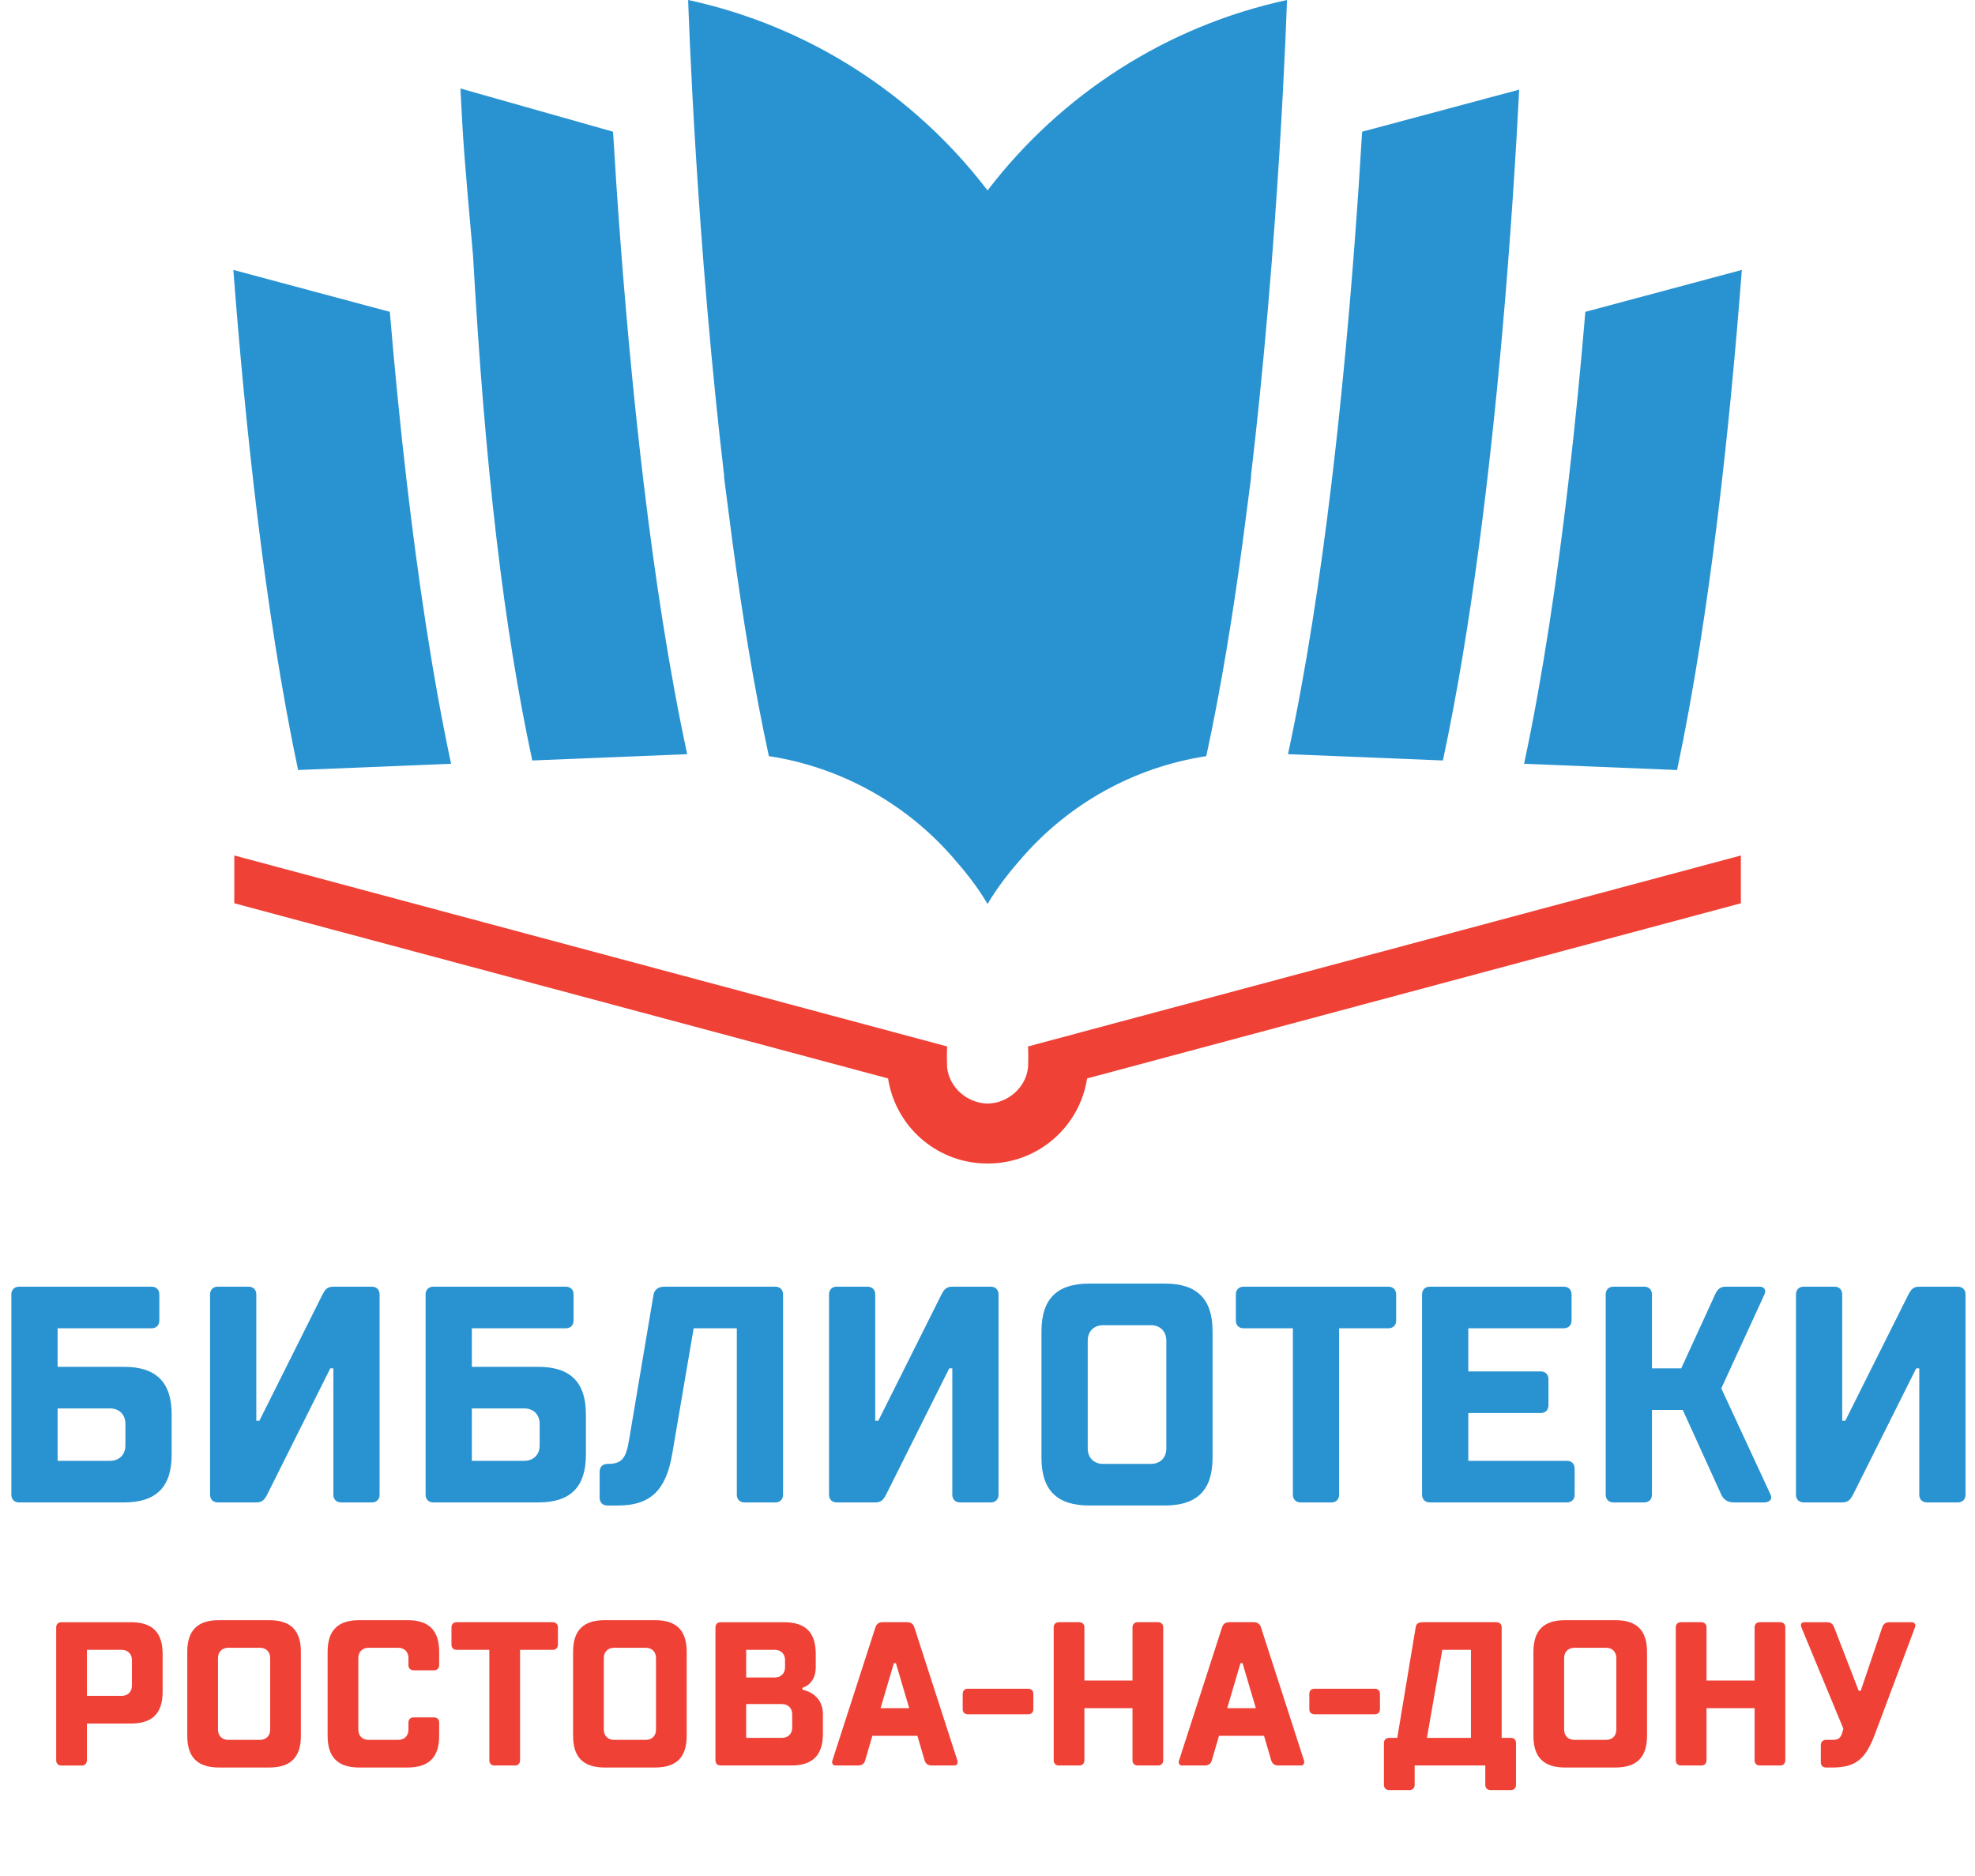
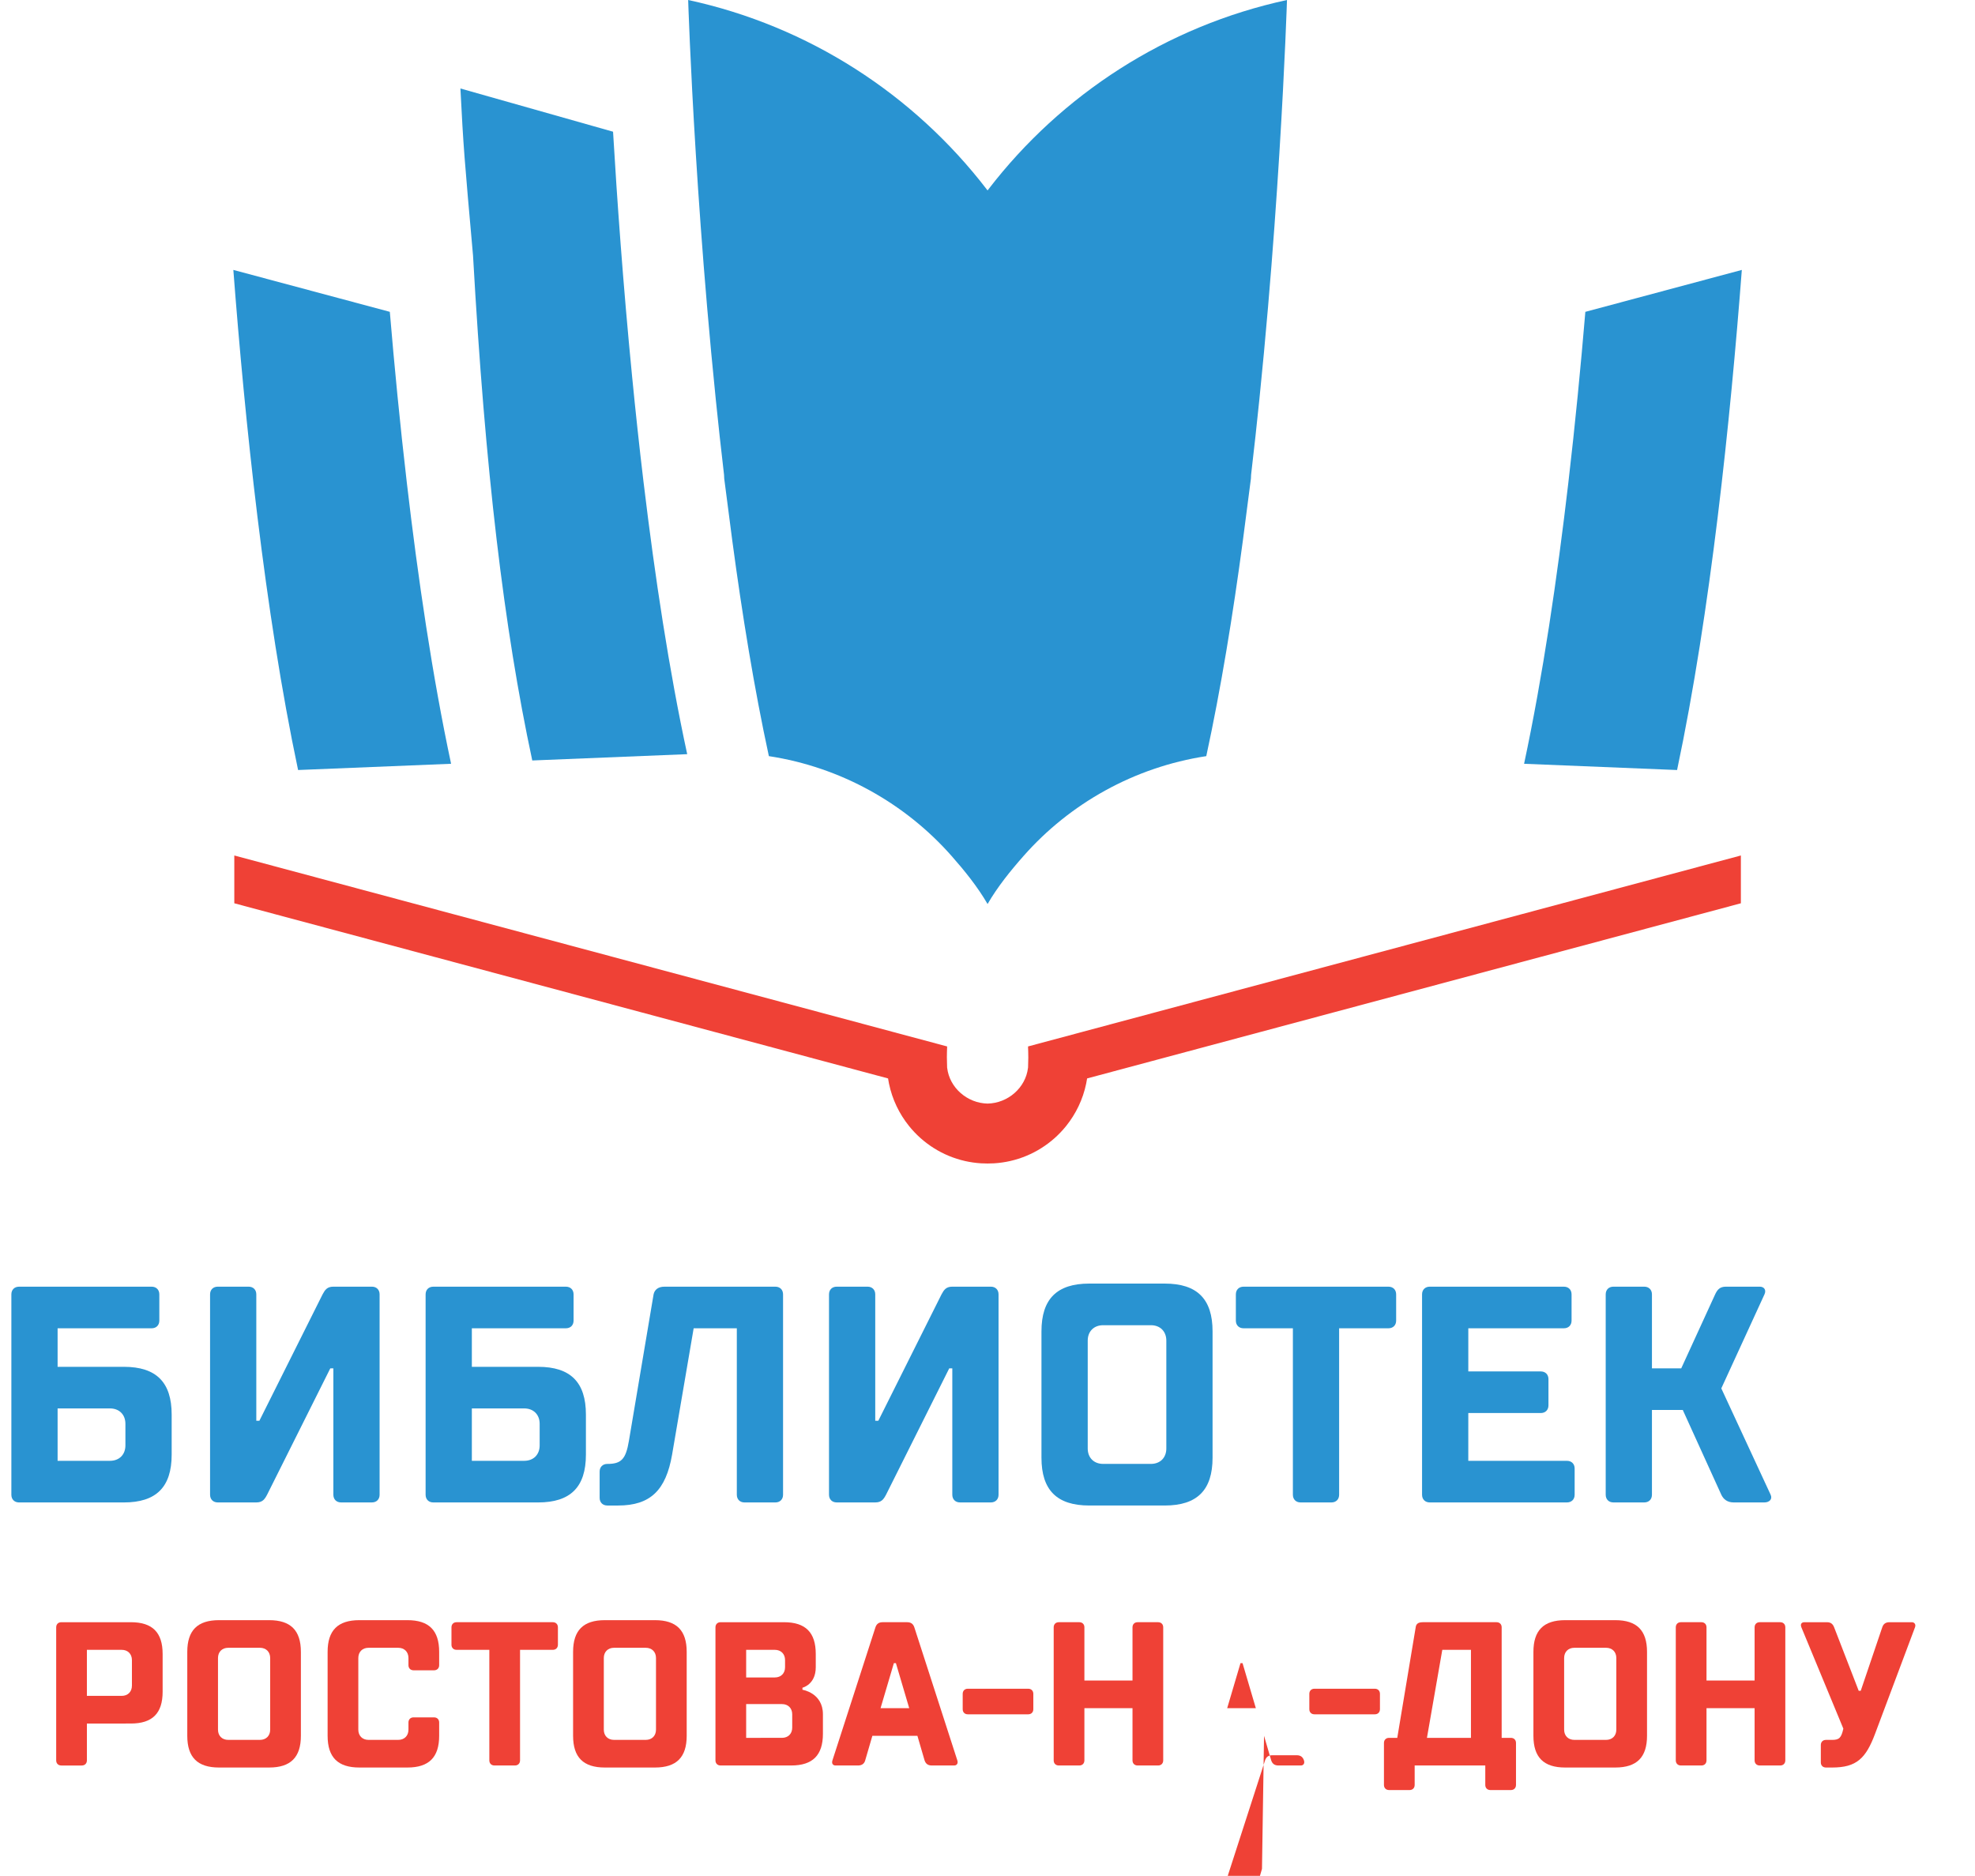
<svg xmlns="http://www.w3.org/2000/svg" id="svg963" version="1.1" x="0px" y="0px" viewBox="0 0 175.861 167.054" xml:space="preserve">
  <defs id="defs120" />
  <style id="style893" type="text/css">
	.st1{fill:#EF4136;}
	.st2{fill:#2993D1;}
</style>
  <g id="g907" class="st2">
    <path id="path895" d="M40.166,68.018c-1.659-7.774-2.947-16.501-3.94-25.025c-0.612-5.245-1.111-10.408-1.515-15.223l-13.933-3.732   c1.02,13.357,2.79,30.48,5.765,44.536L40.166,68.018L40.166,68.018z" />
    <path id="path897" d="M155.098,24.038l-13.933,3.733c-0.404,4.814-0.902,9.977-1.515,15.223c-0.994,8.524-2.281,17.251-3.94,25.025   l13.623,0.556C152.309,54.519,154.078,37.395,155.098,24.038L155.098,24.038z" />
    <path id="path899" d="M 47.395,67.724 61.191,67.163 C 59.579,59.711 58.314,51.35 57.327,43.12 57.318,43.057 57.309,42.994 57.303,42.93 56.924,39.763 56.587,36.619 56.287,33.552 55.479,25.311 54.938,17.653 54.588,11.729 L 40.997,7.88 C 41.267,13.174 41.345,14.035 42.12,22.757 c 1.08,19.158 2.748,33.176 5.275,44.967 z" />
    <path id="path901" d="M62.964,27.344c0.228,2.649,0.483,5.399,0.769,8.203c0.224,2.19,0.465,4.411,0.728,6.646   c0.003,0.031,0.008,0.064,0.011,0.095c0.01,0.11,0.016,0.221,0.016,0.334l0.713,5.491c0.887,6.638,1.962,13.228,3.262,19.225   c6.43,0.982,12.157,4.228,16.269,8.89c1.173,1.329,2.308,2.737,3.205,4.279c0.896-1.543,2.032-2.95,3.205-4.279   c4.111-4.662,9.837-7.908,16.269-8.89c1.3-5.998,2.376-12.588,3.262-19.225l0.713-5.491c0-0.114,0.005-0.224,0.016-0.334   c0.003-0.031,0.006-0.064,0.01-0.095c0.262-2.235,0.506-4.456,0.729-6.646c0.287-2.804,0.542-5.554,0.769-8.203   c0.43-5.004,0.757-9.648,1.006-13.64c0.51-8.214,0.679-13.649,0.682-13.704c-10.749,2.322-20.089,8.419-26.567,16.836   c-0.023,0.03-0.072,0.094-0.095,0.124c-0.023-0.03-0.072-0.095-0.095-0.124C81.365,8.419,72.025,2.322,61.277,0   c0.001,0.055,0.171,5.49,0.681,13.704C62.206,17.695,62.535,22.34,62.964,27.344L62.964,27.344z" />
-     <path id="path903" d="M133.756,29.757c0.776-8.721,1.248-16.481,1.517-21.775l-13.985,3.747c-0.35,5.924-0.891,13.582-1.699,21.823   c-0.3,3.066-0.637,6.21-1.016,9.378c-0.005,0.064-0.015,0.127-0.023,0.19c-0.987,8.23-2.252,16.591-3.864,24.043l13.795,0.561   C131.009,55.933,132.676,41.915,133.756,29.757L133.756,29.757z" />
    <path id="path905" d="M110.115,88.214l-13.664,3.661l-0.001,0.001l-4.91,1.316c0.012,0.323,0.024,0.644,0.024,0.969   c0,0.115-0.006,0.229-0.008,0.344v0.015c-0.003,0.183-0.009,0.366-0.014,0.549c-0.002,0.012-0.005,0.025-0.006,0.038   c-0.209,1.764-1.786,3.138-3.598,3.173c-1.81-0.035-3.387-1.409-3.597-3.173c-0.001-0.013-0.004-0.026-0.006-0.038   c-0.005-0.183-0.01-0.366-0.013-0.549v-0.015c-0.001-0.115-0.009-0.229-0.009-0.344c0-0.325,0.013-0.647,0.024-0.969l-4.91-1.316   l-0.001-0.001l-13.663-3.661l-25.331-6.786l-19.568-5.243v2.438v1.819l3.264,0.875l14.64,3.922l18.273,4.897l22.036,5.905   c0.024,0.153,0.05,0.306,0.082,0.457c0.291,1.409,0.915,2.696,1.785,3.779c1.242,1.543,2.985,2.665,4.983,3.118   c0.462,0.105,0.938,0.173,1.427,0.205c0.162,0.011,0.421,0.015,0.585,0.017c0.166-0.002,0.424-0.006,0.586-0.017   c0.488-0.031,0.964-0.1,1.427-0.205c1.998-0.454,3.74-1.575,4.982-3.118c0.87-1.083,1.494-2.37,1.785-3.779   c0.031-0.151,0.058-0.304,0.082-0.457l22.036-5.905l18.273-4.897l14.641-3.922l3.264-0.875v-1.819v-2.438l-19.568,5.243   L110.115,88.214L110.115,88.214z" class="st1" />
  </g>
  <g id="g939" aria-label="РОСТОВА-НА-ДОНУ" class="st1">
    <path id="path909" d="m 11.656,153.489 c 1.914,0 2.825,-0.911 2.825,-2.825 v -3.372 c 0,-1.914 -0.911,-2.825 -2.825,-2.825 H 5.459 c -0.273,0 -0.456,0.182 -0.456,0.456 v 11.848 c 0,0.273 0.182,0.456 0.456,0.456 h 1.823 c 0.273,0 0.456,-0.182 0.456,-0.456 v -3.281 z m -0.82,-6.562 c 0.547,0 0.911,0.365 0.911,0.911 v 2.278 c 0,0.547 -0.365,0.911 -0.911,0.911 H 7.737 v -4.101 z" />
    <path id="path911" d="m 26.792,147.109 c 0,-1.914 -0.911,-2.825 -2.825,-2.825 H 19.501 c -1.914,0 -2.825,0.911 -2.825,2.825 v 7.473 c 0,1.914 0.911,2.825 2.825,2.825 h 4.466 c 1.914,0 2.825,-0.911 2.825,-2.825 z m -2.734,6.926 c 0,0.547 -0.365,0.911 -0.911,0.911 h -2.825 c -0.547,0 -0.911,-0.365 -0.911,-0.911 v -6.38 c 0,-0.547 0.365,-0.911 0.911,-0.911 h 2.825 c 0.547,0 0.911,0.365 0.911,0.911 z" />
    <path id="path913" d="m 39.105,147.109 c 0,-1.914 -0.911,-2.825 -2.825,-2.825 h -4.283 c -1.914,0 -2.825,0.911 -2.825,2.825 v 7.473 c 0,1.914 0.911,2.825 2.825,2.825 h 4.283 c 1.914,0 2.825,-0.911 2.825,-2.825 v -1.185 c 0,-0.273 -0.182,-0.456 -0.456,-0.456 h -1.823 c -0.273,0 -0.456,0.182 -0.456,0.456 v 0.638 c 0,0.547 -0.365,0.911 -0.911,0.911 h -2.643 c -0.547,0 -0.911,-0.365 -0.911,-0.911 v -6.38 c 0,-0.547 0.365,-0.911 0.911,-0.911 h 2.643 c 0.547,0 0.911,0.365 0.911,0.911 v 0.638 c 0,0.273 0.182,0.456 0.456,0.456 h 1.823 c 0.273,0 0.456,-0.182 0.456,-0.456 z" />
    <path id="path915" d="m 46.307,146.927 h 2.916 c 0.273,0 0.456,-0.182 0.456,-0.456 v -1.549 c 0,-0.273 -0.182,-0.456 -0.456,-0.456 h -8.567 c -0.273,0 -0.456,0.182 -0.456,0.456 v 1.549 c 0,0.273 0.182,0.456 0.456,0.456 h 2.916 v 9.843 c 0,0.273 0.182,0.456 0.456,0.456 h 1.823 c 0.273,0 0.456,-0.182 0.456,-0.456 z" />
    <path id="path917" d="m 61.146,147.109 c 0,-1.914 -0.911,-2.825 -2.825,-2.825 h -4.466 c -1.914,0 -2.825,0.911 -2.825,2.825 v 7.473 c 0,1.914 0.911,2.825 2.825,2.825 h 4.466 c 1.914,0 2.825,-0.911 2.825,-2.825 z m -2.734,6.926 c 0,0.547 -0.365,0.911 -0.911,0.911 h -2.825 c -0.547,0 -0.911,-0.365 -0.911,-0.911 v -6.38 c 0,-0.547 0.365,-0.911 0.911,-0.911 h 2.825 c 0.547,0 0.911,0.365 0.911,0.911 z" />
    <path id="path919" d="m 63.707,156.77 c 0,0.273 0.182,0.456 0.456,0.456 h 6.288 c 1.914,0 2.825,-0.911 2.825,-2.825 v -1.732 c 0,-1.914 -1.823,-2.187 -1.823,-2.187 v -0.182 c 0,0 1.185,-0.273 1.185,-1.823 v -1.185 c 0,-1.914 -0.911,-2.825 -2.825,-2.825 h -5.65 c -0.273,0 -0.456,0.182 -0.456,0.456 z m 2.734,-2.005 v -3.007 h 3.19 c 0.547,0 0.911,0.365 0.911,0.911 v 1.185 c 0,0.547 -0.365,0.911 -0.911,0.911 z m 2.552,-7.838 c 0.547,0 0.911,0.365 0.911,0.911 v 0.638 c 0,0.547 -0.365,0.911 -0.911,0.911 h -2.552 v -2.461 z" />
    <path id="path921" d="m 81.689,154.583 0.638,2.187 c 0.091,0.273 0.273,0.456 0.638,0.456 h 2.005 c 0.219,0 0.365,-0.182 0.273,-0.456 l -3.828,-11.848 c -0.091,-0.273 -0.273,-0.456 -0.638,-0.456 h -2.187 c -0.365,0 -0.547,0.182 -0.638,0.456 l -3.828,11.848 c -0.091,0.273 0.036,0.456 0.273,0.456 h 2.005 c 0.365,0 0.565,-0.182 0.638,-0.456 l 0.638,-2.187 z m -3.281,-2.461 1.185,-4.01 h 0.182 l 1.185,4.01 z" />
    <path id="path923" d="m 91.555,152.669 c 0.273,0 0.456,-0.182 0.456,-0.456 v -1.367 c 0,-0.273 -0.182,-0.456 -0.456,-0.456 h -5.377 c -0.273,0 -0.456,0.182 -0.456,0.456 v 1.367 c 0,0.273 0.182,0.456 0.456,0.456 z" />
    <path id="path925" d="m 96.559,144.922 c 0,-0.273 -0.182,-0.456 -0.456,-0.456 h -1.823 c -0.273,0 -0.456,0.182 -0.456,0.456 v 11.848 c 0,0.273 0.182,0.456 0.456,0.456 h 1.823 c 0.273,0 0.456,-0.182 0.456,-0.456 v -4.648 h 4.283 v 4.648 c 0,0.273 0.182,0.456 0.456,0.456 h 1.823 c 0.273,0 0.456,-0.182 0.456,-0.456 v -11.848 c 0,-0.273 -0.182,-0.456 -0.456,-0.456 h -1.823 c -0.273,0 -0.456,0.182 -0.456,0.456 v 4.739 h -4.283 z" />
-     <path id="path927" d="m 112.554,154.583 0.638,2.187 c 0.091,0.273 0.273,0.456 0.638,0.456 h 2.005 c 0.219,0 0.365,-0.182 0.273,-0.456 l -3.828,-11.848 c -0.091,-0.273 -0.273,-0.456 -0.638,-0.456 h -2.187 c -0.365,0 -0.547,0.182 -0.638,0.456 l -3.828,11.848 c -0.091,0.273 0.036,0.456 0.273,0.456 h 2.005 c 0.365,0 0.565,-0.182 0.638,-0.456 l 0.638,-2.187 z m -3.281,-2.461 1.185,-4.01 h 0.182 l 1.185,4.01 z" />
+     <path id="path927" d="m 112.554,154.583 0.638,2.187 c 0.091,0.273 0.273,0.456 0.638,0.456 h 2.005 c 0.219,0 0.365,-0.182 0.273,-0.456 c -0.091,-0.273 -0.273,-0.456 -0.638,-0.456 h -2.187 c -0.365,0 -0.547,0.182 -0.638,0.456 l -3.828,11.848 c -0.091,0.273 0.036,0.456 0.273,0.456 h 2.005 c 0.365,0 0.565,-0.182 0.638,-0.456 l 0.638,-2.187 z m -3.281,-2.461 1.185,-4.01 h 0.182 l 1.185,4.01 z" />
    <path id="path929" d="m 122.42,152.669 c 0.273,0 0.456,-0.182 0.456,-0.456 v -1.367 c 0,-0.273 -0.182,-0.456 -0.456,-0.456 h -5.377 c -0.273,0 -0.456,0.182 -0.456,0.456 v 1.367 c 0,0.273 0.182,0.456 0.456,0.456 z" />
    <path id="path931" d="m 123.688,154.765 c -0.273,0 -0.456,0.182 -0.456,0.456 v 3.737 c 0,0.273 0.182,0.456 0.456,0.456 h 1.823 c 0.273,0 0.456,-0.182 0.456,-0.456 v -1.732 h 6.288 v 1.732 c 0,0.273 0.182,0.456 0.456,0.456 h 1.823 c 0.273,0 0.456,-0.182 0.456,-0.456 v -3.737 c 0,-0.273 -0.182,-0.456 -0.456,-0.456 h -0.82 v -9.843 c 0,-0.273 -0.182,-0.456 -0.456,-0.456 h -6.562 c -0.456,0 -0.601,0.182 -0.638,0.456 l -1.64,9.843 z m 7.291,-7.838 v 7.838 h -3.919 l 1.367,-7.838 z" />
    <path id="path933" d="m 146.657,147.109 c 0,-1.914 -0.911,-2.825 -2.825,-2.825 h -4.466 c -1.914,0 -2.825,0.911 -2.825,2.825 v 7.473 c 0,1.914 0.911,2.825 2.825,2.825 h 4.466 c 1.914,0 2.825,-0.911 2.825,-2.825 z m -2.734,6.926 c 0,0.547 -0.365,0.911 -0.911,0.911 h -2.825 c -0.547,0 -0.911,-0.365 -0.911,-0.911 v -6.38 c 0,-0.547 0.365,-0.911 0.911,-0.911 h 2.825 c 0.547,0 0.911,0.365 0.911,0.911 z" />
    <path id="path935" d="m 151.953,144.922 c 0,-0.273 -0.182,-0.456 -0.456,-0.456 h -1.823 c -0.273,0 -0.456,0.182 -0.456,0.456 v 11.848 c 0,0.273 0.182,0.456 0.456,0.456 h 1.823 c 0.273,0 0.456,-0.182 0.456,-0.456 v -4.648 h 4.283 v 4.648 c 0,0.273 0.182,0.456 0.456,0.456 h 1.823 c 0.273,0 0.456,-0.182 0.456,-0.456 v -11.848 c 0,-0.273 -0.182,-0.456 -0.456,-0.456 h -1.823 c -0.273,0 -0.456,0.182 -0.456,0.456 v 4.739 h -4.283 z" />
    <path id="path937" d="m 164.138,153.945 c -0.182,0.82 -0.365,1.002 -1.002,1.002 h -0.547 c -0.273,0 -0.456,0.182 -0.456,0.456 v 1.549 c 0,0.273 0.182,0.456 0.456,0.456 h 0.547 c 2.187,0 3.007,-0.82 3.828,-3.007 l 3.554,-9.478 c 0.109,-0.273 -0.073,-0.456 -0.273,-0.456 h -2.005 c -0.365,0 -0.547,0.182 -0.638,0.456 l -1.914,5.65 h -0.182 l -2.187,-5.65 c -0.109,-0.273 -0.273,-0.456 -0.638,-0.456 h -2.005 c -0.273,0 -0.383,0.182 -0.273,0.456 z" />
  </g>
  <g id="g961" aria-label="БИБЛИОТЕКИ" class="st2">
    <path id="path941" d="m 5.129,121.722 v -3.431 h 8.372 c 0.412,0 0.686,-0.274 0.686,-0.686 v -2.333 c 0,-0.412 -0.274,-0.686 -0.686,-0.686 H 1.698 c -0.412,0 -0.686,0.274 -0.686,0.686 v 17.842 c 0,0.412 0.274,0.686 0.686,0.686 h 9.333 c 2.882,0 4.255,-1.372 4.255,-4.255 v -3.568 c 0,-2.882 -1.372,-4.255 -4.255,-4.255 z m 0,8.372 v -4.666 h 4.666 c 0.823,0 1.372,0.549 1.372,1.372 v 1.921 c 0,0.823 -0.549,1.372 -1.372,1.372 z" />
    <path id="path943" d="m 29.684,121.859 v 11.254 c 0,0.412 0.274,0.686 0.686,0.686 h 2.745 c 0.412,0 0.686,-0.274 0.686,-0.686 v -17.842 c 0,-0.412 -0.274,-0.686 -0.686,-0.686 h -3.431 c -0.549,0 -0.741,0.274 -0.961,0.686 l -5.627,11.254 h -0.274 v -11.254 c 0,-0.412 -0.274,-0.686 -0.686,-0.686 h -2.745 c -0.412,0 -0.686,0.274 -0.686,0.686 v 17.842 c 0,0.412 0.274,0.686 0.686,0.686 h 3.431 c 0.549,0 0.741,-0.274 0.961,-0.686 l 5.627,-11.254 z" />
    <path id="path945" d="m 42.015,121.722 v -3.431 h 8.372 c 0.412,0 0.686,-0.274 0.686,-0.686 v -2.333 c 0,-0.412 -0.274,-0.686 -0.686,-0.686 H 38.584 c -0.412,0 -0.686,0.274 -0.686,0.686 v 17.842 c 0,0.412 0.274,0.686 0.686,0.686 h 9.333 c 2.882,0 4.255,-1.372 4.255,-4.255 v -3.568 c 0,-2.882 -1.372,-4.255 -4.255,-4.255 z m 0,8.372 v -4.666 h 4.666 c 0.823,0 1.372,0.549 1.372,1.372 v 1.921 c 0,0.823 -0.549,1.372 -1.372,1.372 z" />
    <path id="path947" d="m 54.08,130.369 c -0.412,0 -0.686,0.275 -0.686,0.686 v 2.333 c 0,0.412 0.274,0.686 0.686,0.686 h 0.961 c 2.882,0 4.255,-1.372 4.804,-4.529 l 1.921,-11.254 h 3.843 v 14.823 c 0,0.412 0.274,0.686 0.686,0.686 h 2.745 c 0.412,0 0.686,-0.274 0.686,-0.686 v -17.842 c 0,-0.412 -0.274,-0.686 -0.686,-0.686 h -9.882 c -0.549,0 -0.878,0.274 -0.961,0.686 l -2.196,13.039 c -0.274,1.647 -0.686,2.059 -1.921,2.059 z" />
    <path id="path949" d="m 84.797,121.859 v 11.254 c 0,0.412 0.274,0.686 0.686,0.686 h 2.745 c 0.412,0 0.686,-0.274 0.686,-0.686 v -17.842 c 0,-0.412 -0.274,-0.686 -0.686,-0.686 h -3.431 c -0.549,0 -0.741,0.274 -0.961,0.686 l -5.627,11.254 h -0.274 v -11.254 c 0,-0.412 -0.274,-0.686 -0.686,-0.686 h -2.745 c -0.412,0 -0.686,0.274 -0.686,0.686 v 17.842 c 0,0.412 0.274,0.686 0.686,0.686 h 3.431 c 0.549,0 0.741,-0.274 0.961,-0.686 l 5.627,-11.254 z" />
    <path id="path951" d="m 107.971,118.565 c 0,-2.882 -1.372,-4.255 -4.255,-4.255 h -6.725 c -2.882,0 -4.255,1.372 -4.255,4.255 v 11.254 c 0,2.882 1.372,4.255 4.255,4.255 h 6.725 c 2.882,0 4.255,-1.372 4.255,-4.255 z m -4.117,10.431 c 0,0.823 -0.549,1.372 -1.372,1.372 h -4.255 c -0.823,0 -1.372,-0.549 -1.372,-1.372 v -9.607 c 0,-0.823 0.549,-1.372 1.372,-1.372 h 4.255 c 0.823,0 1.372,0.549 1.372,1.372 z" />
    <path id="path953" d="m 119.24,118.291 h 4.392 c 0.412,0 0.686,-0.274 0.686,-0.686 v -2.333 c 0,-0.412 -0.274,-0.686 -0.686,-0.686 h -12.901 c -0.412,0 -0.686,0.274 -0.686,0.686 v 2.333 c 0,0.412 0.274,0.686 0.686,0.686 h 4.392 v 14.823 c 0,0.412 0.275,0.686 0.686,0.686 h 2.745 c 0.412,0 0.686,-0.274 0.686,-0.686 z" />
    <path id="path955" d="m 130.743,125.839 h 6.451 c 0.412,0 0.686,-0.274 0.686,-0.686 v -2.333 c 0,-0.412 -0.274,-0.686 -0.686,-0.686 h -6.451 v -3.843 h 8.509 c 0.412,0 0.686,-0.274 0.686,-0.686 v -2.333 c 0,-0.412 -0.275,-0.686 -0.686,-0.686 h -11.941 c -0.412,0 -0.686,0.274 -0.686,0.686 v 17.842 c 0,0.412 0.275,0.686 0.686,0.686 h 12.215 c 0.412,0 0.686,-0.274 0.686,-0.686 v -2.333 c 0,-0.412 -0.274,-0.686 -0.686,-0.686 h -8.784 z" />
    <path id="path957" d="m 147.095,115.271 c 0,-0.412 -0.275,-0.686 -0.686,-0.686 h -2.745 c -0.412,0 -0.686,0.274 -0.686,0.686 v 17.842 c 0,0.412 0.274,0.686 0.686,0.686 h 2.745 c 0.412,0 0.686,-0.274 0.686,-0.686 v -7.549 h 2.745 l 3.431,7.549 c 0.192,0.412 0.549,0.686 1.098,0.686 h 2.745 c 0.412,0 0.741,-0.274 0.549,-0.686 l -4.392,-9.47 3.843,-8.372 c 0.192,-0.412 -0.055,-0.686 -0.412,-0.686 h -3.019 c -0.549,0 -0.769,0.274 -0.961,0.686 l -3.019,6.588 h -2.608 z" />
-     <path id="path959" d="m 170.899,121.859 v 11.254 c 0,0.412 0.274,0.686 0.686,0.686 h 2.745 c 0.412,0 0.686,-0.274 0.686,-0.686 v -17.842 c 0,-0.412 -0.274,-0.686 -0.686,-0.686 h -3.431 c -0.549,0 -0.741,0.274 -0.961,0.686 l -5.627,11.254 h -0.274 v -11.254 c 0,-0.412 -0.275,-0.686 -0.686,-0.686 h -2.745 c -0.412,0 -0.686,0.274 -0.686,0.686 v 17.842 c 0,0.412 0.274,0.686 0.686,0.686 h 3.431 c 0.549,0 0.741,-0.274 0.961,-0.686 l 5.627,-11.254 z" />
  </g>
</svg>